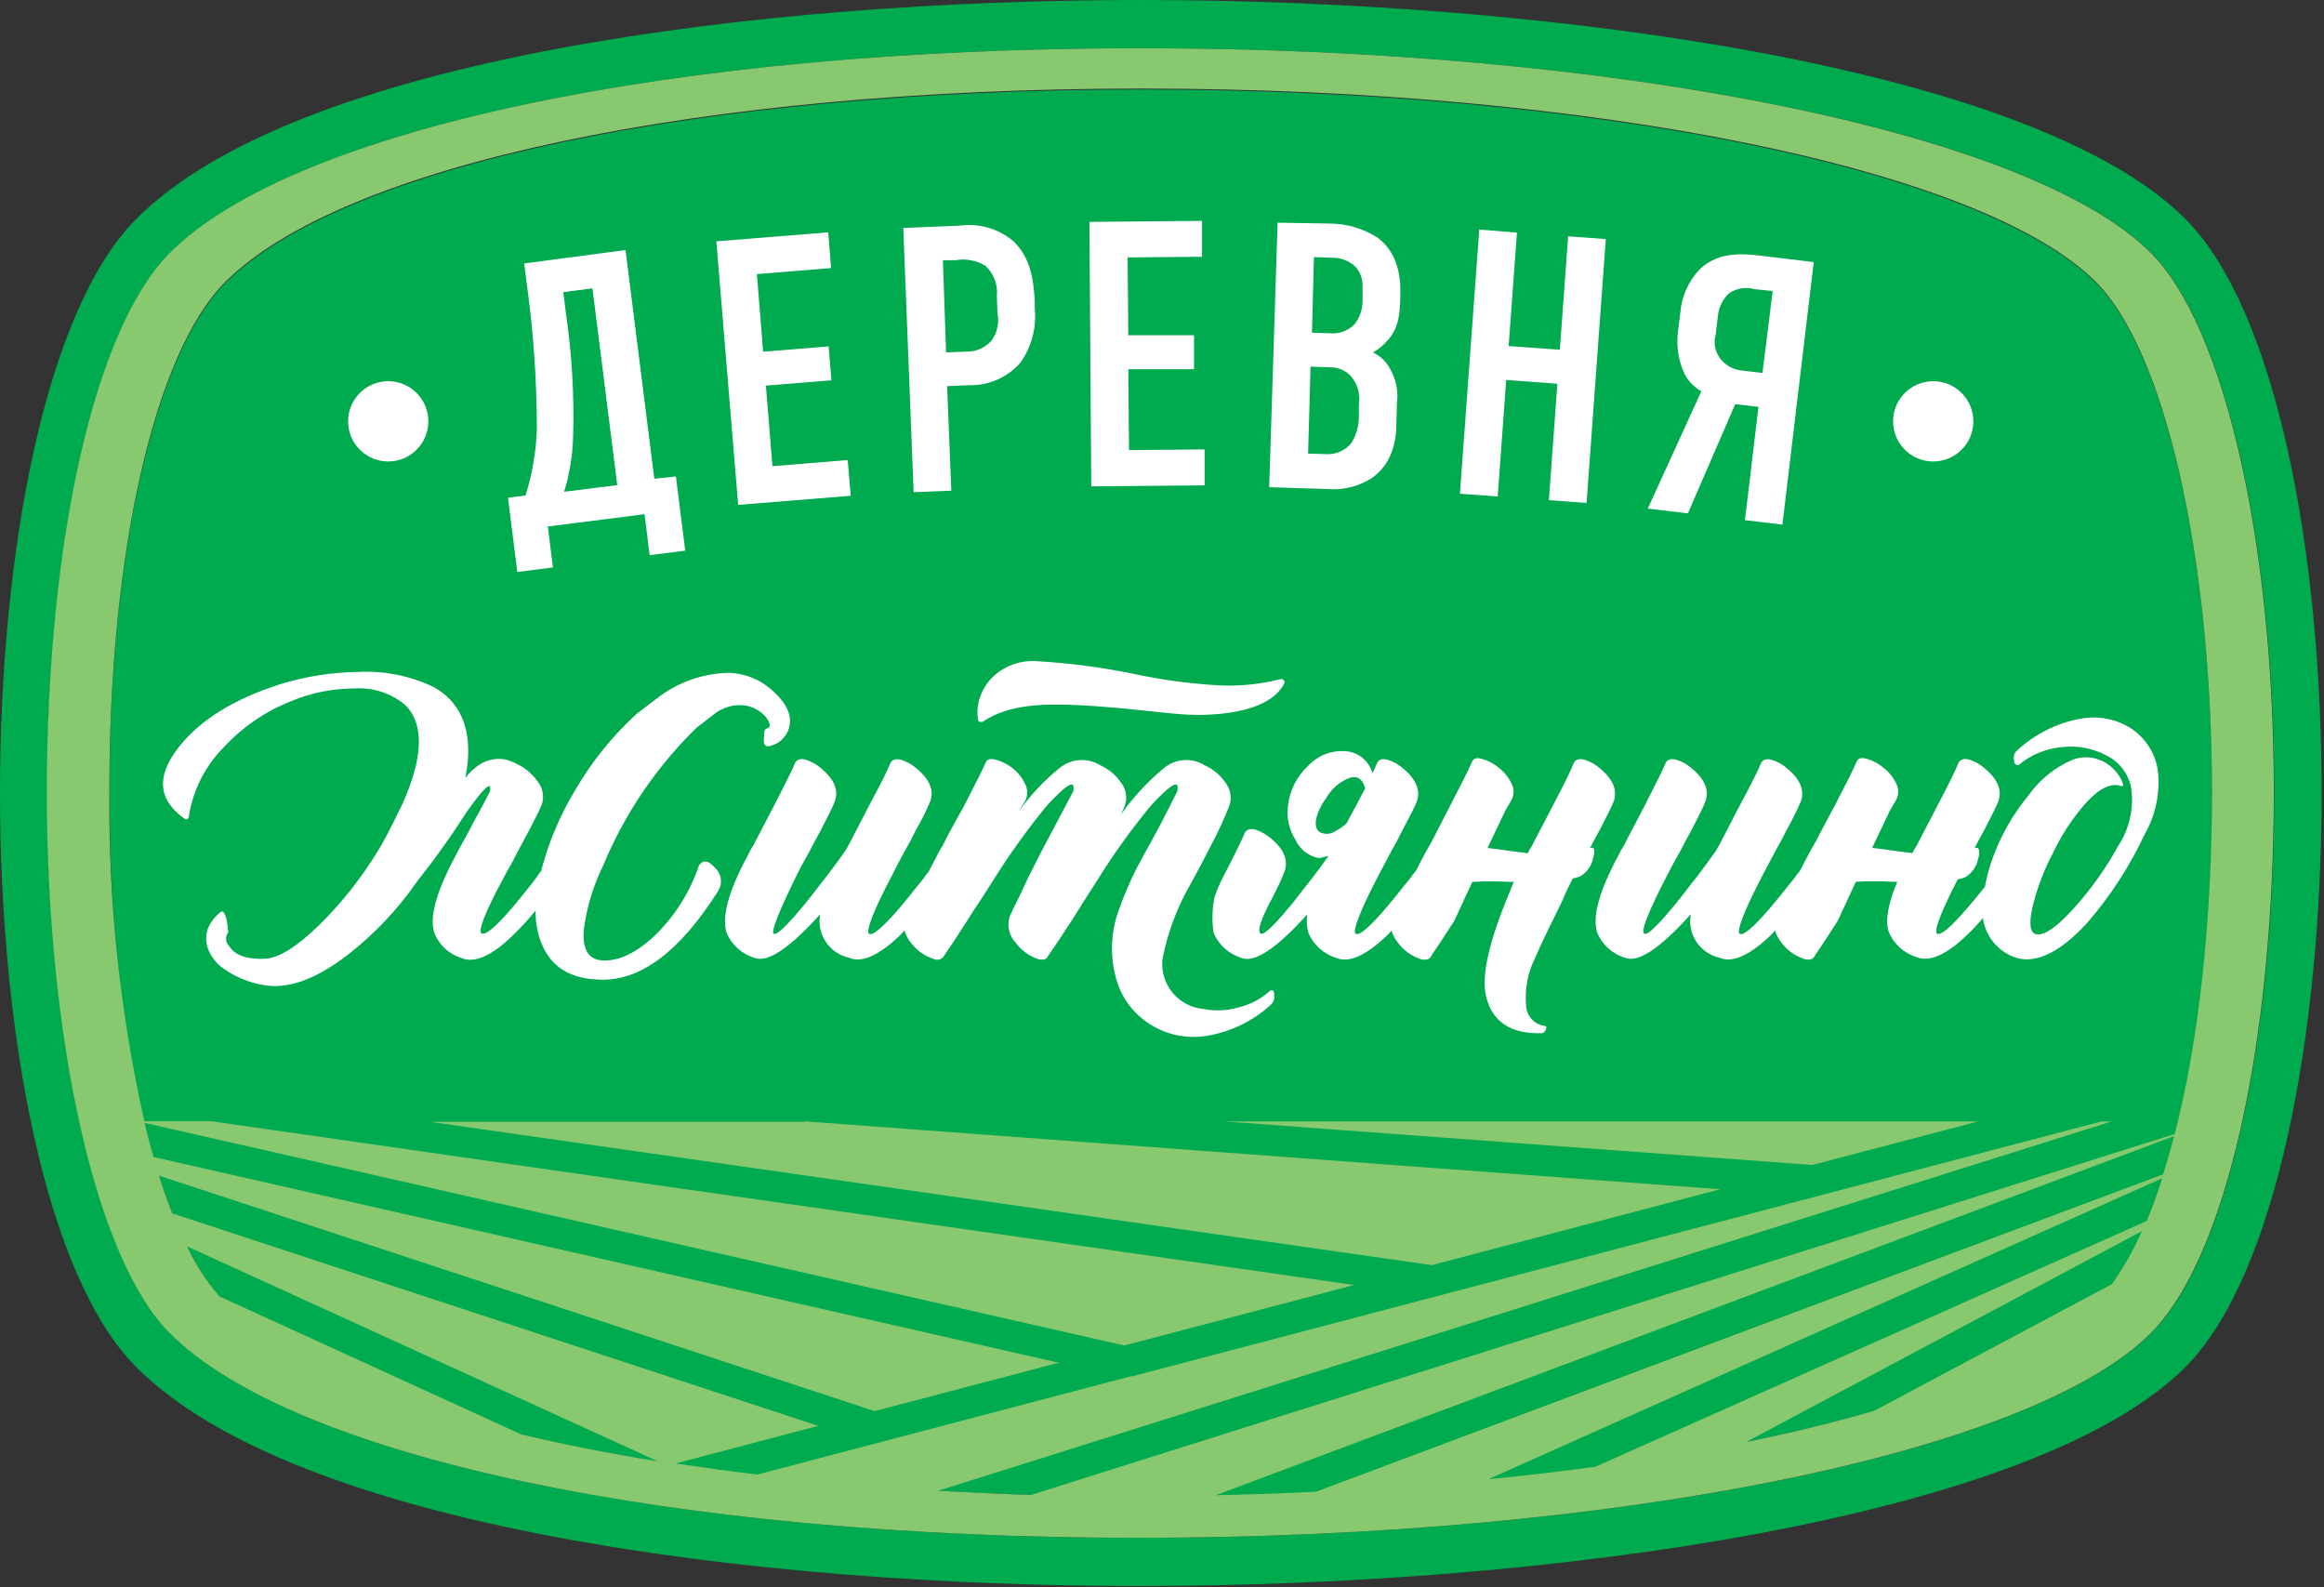
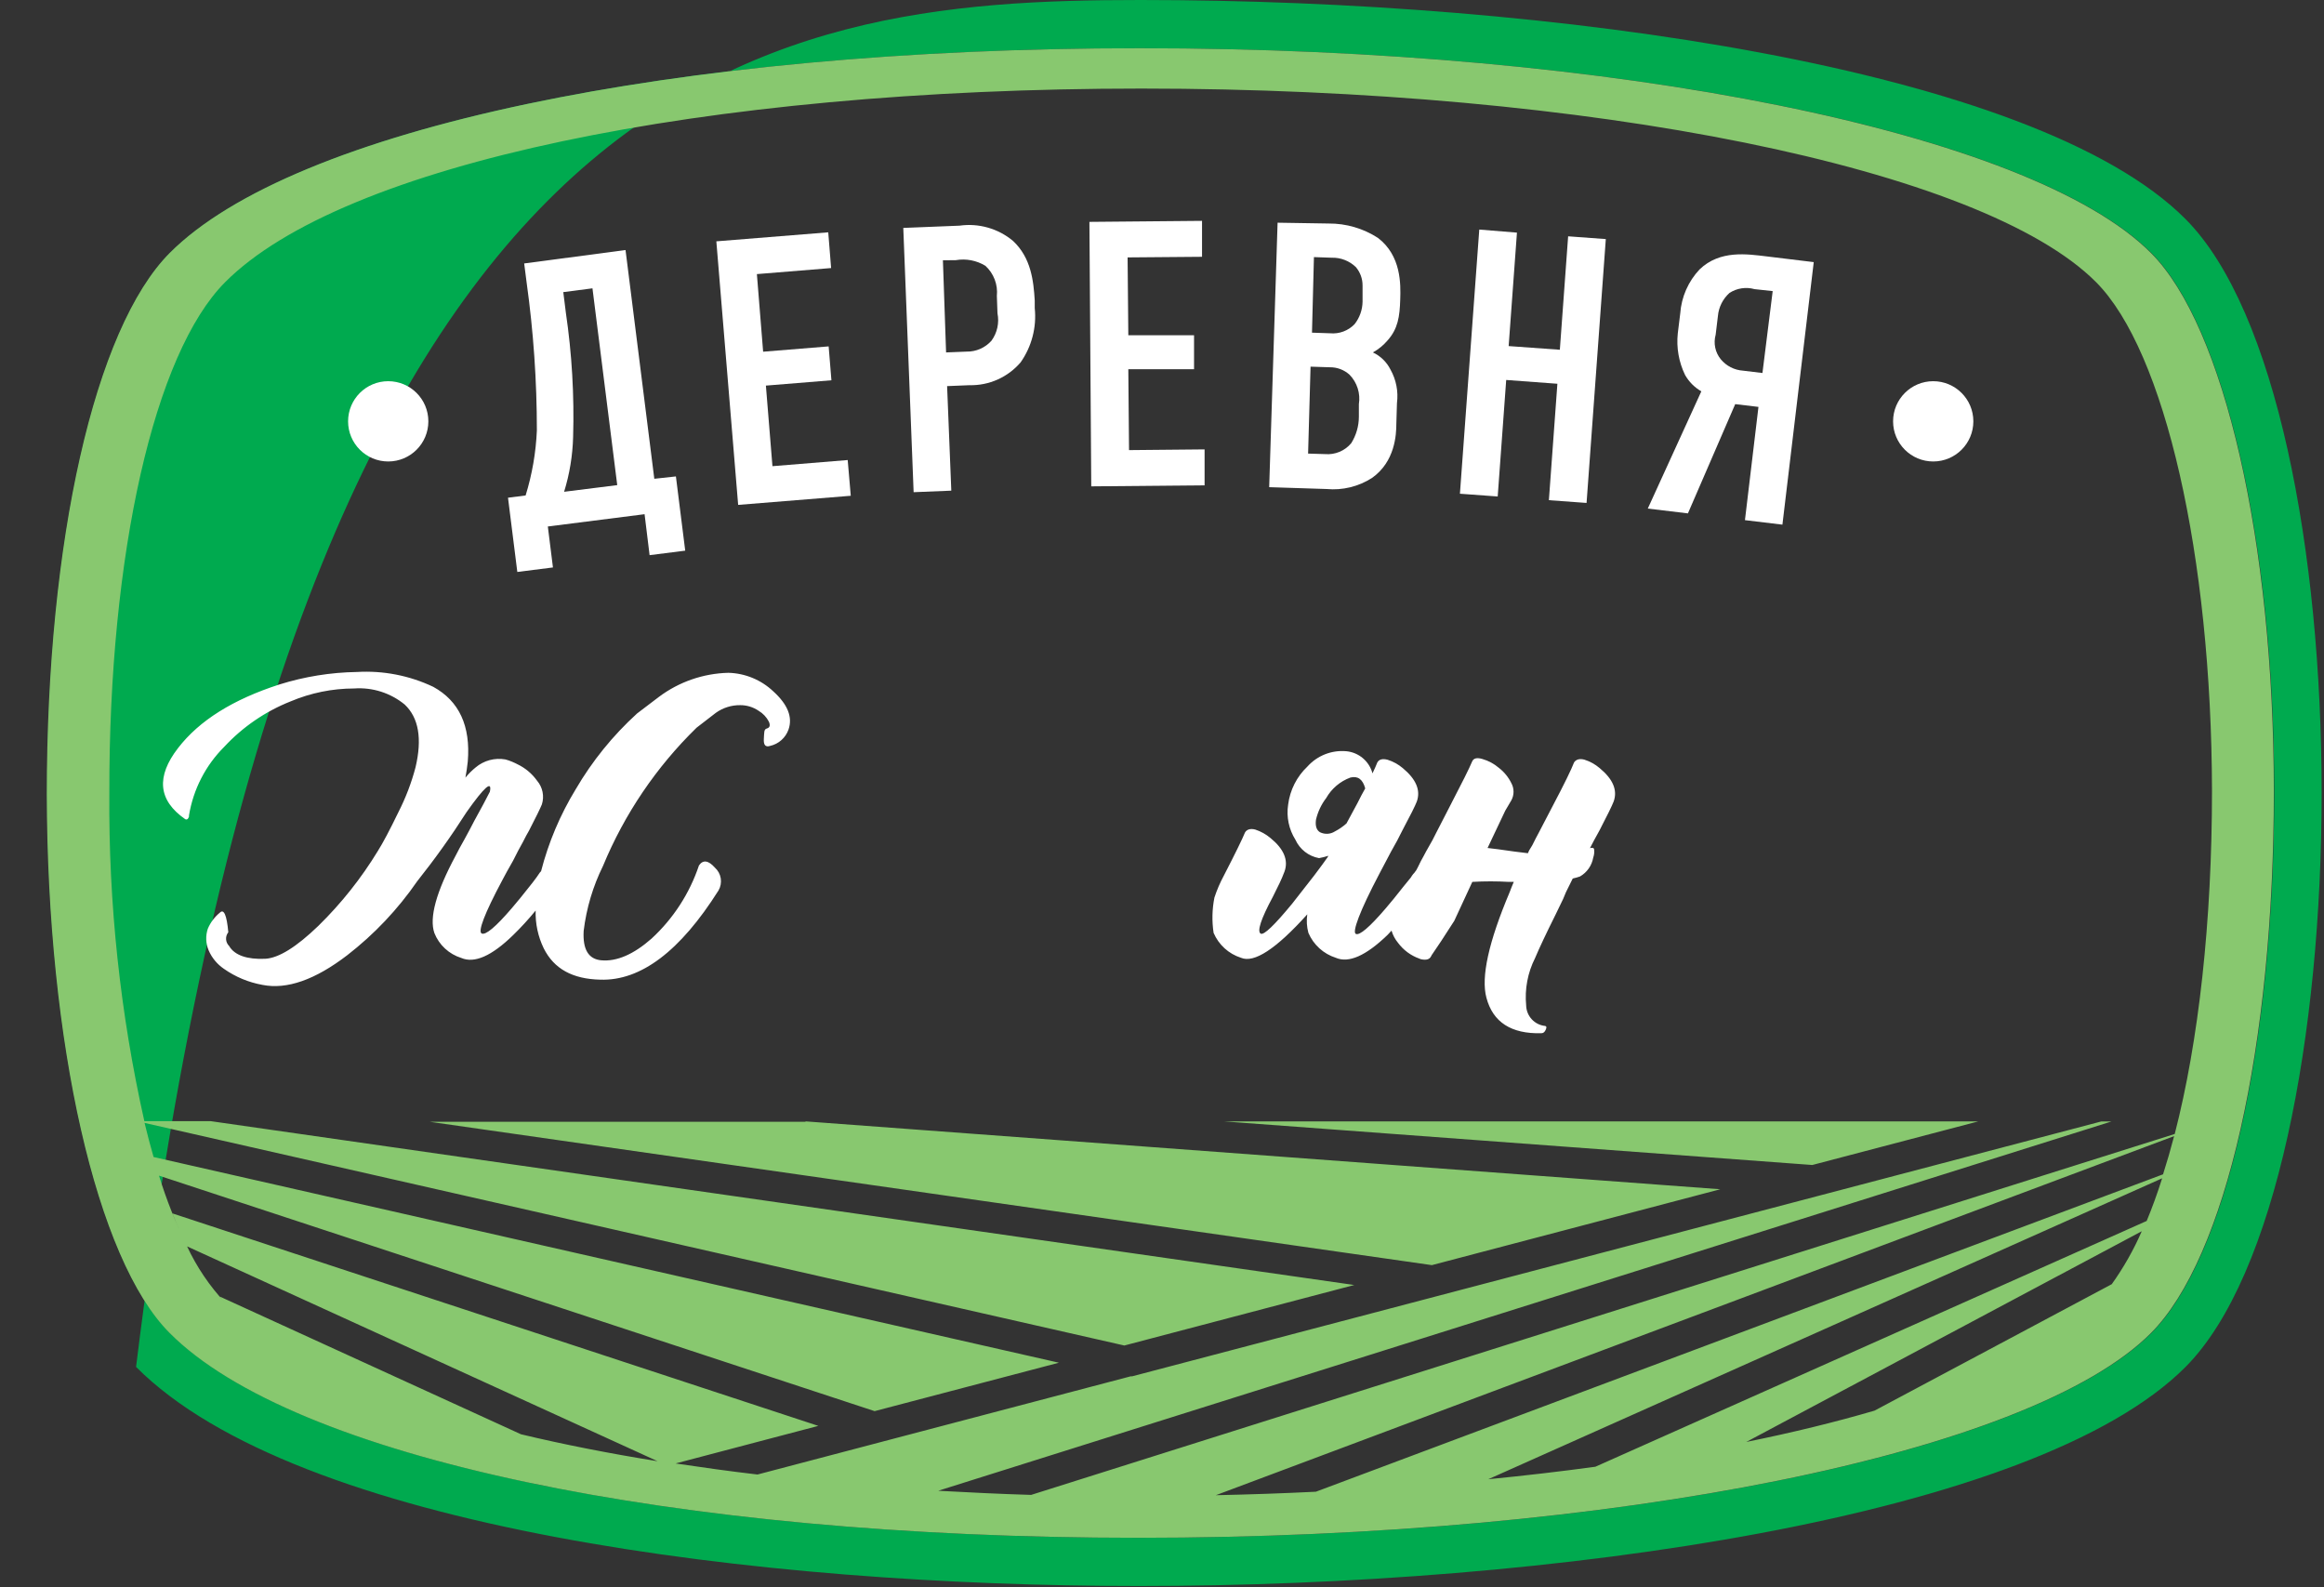
<svg xmlns="http://www.w3.org/2000/svg" width="227" height="155" viewBox="0 0 227 155" fill="none">
  <rect x="0" y="0" width="227" height="155" fill="#333333" stroke="none" />
-   <path d="M111.24 154.9C74.24 154.9 28.99 149.28 13.29 133.5C-4.43 115.69 -4.43 39.21 13.29 21.4C29 5.62 74.29 0 111.4 0C151.61 0 198.76 6.61 213.48 21.4C231.2 39.21 231.2 115.69 213.48 133.5C198.76 148.28 151.52 154.9 111.24 154.9ZM16.61 130.19C28.71 142.35 65.85 150.19 111.23 150.19C157.74 150.19 198.41 141.96 210.14 130.19C217.47 122.83 222.14 102.07 222.14 77.31C222.14 53 217.28 31.86 210.14 24.71C198.41 12.92 157.8 4.71 111.39 4.71C65.92 4.71 28.71 12.58 16.61 24.71C9.28 32.08 4.61 52.83 4.61 77.59C4.66 101.91 9.47 123.05 16.61 130.19V130.19Z" fill="#00AA4F" />
-   <path d="M204.75 27.65C193.67 16.51 155.33 8.74 111.5 8.74C68.56 8.74 33.43 16.16 22 27.65C15.08 34.65 10.64 54.2 10.69 77.59C10.69 100.59 15.28 120.51 22 127.26C33.42 138.74 68.5 146.16 111.35 146.16C155.27 146.16 193.68 138.38 204.75 127.26C211.67 120.26 216.12 100.7 216.07 77.32C216.02 54.36 211.47 34.42 204.75 27.65Z" fill="#00AA4F" />
+   <path d="M111.24 154.9C74.24 154.9 28.99 149.28 13.29 133.5C29 5.62 74.29 0 111.4 0C151.61 0 198.76 6.61 213.48 21.4C231.2 39.21 231.2 115.69 213.48 133.5C198.76 148.28 151.52 154.9 111.24 154.9ZM16.61 130.19C28.71 142.35 65.85 150.19 111.23 150.19C157.74 150.19 198.41 141.96 210.14 130.19C217.47 122.83 222.14 102.07 222.14 77.31C222.14 53 217.28 31.86 210.14 24.71C198.41 12.92 157.8 4.71 111.39 4.71C65.92 4.71 28.71 12.58 16.61 24.71C9.28 32.08 4.61 52.83 4.61 77.59C4.66 101.91 9.47 123.05 16.61 130.19V130.19Z" fill="#00AA4F" />
  <path d="M68.27 84.53C67.354 87.262 65.761 89.719 63.64 91.67C61.89 93.21 60.25 93.92 58.74 93.79C57.48 93.68 56.91 92.73 57.01 90.92C57.276 88.712 57.916 86.564 58.9 84.57C60.999 79.496 64.108 74.903 68.04 71.07L69.92 69.62C70.616 69.121 71.454 68.858 72.31 68.87C72.948 68.868 73.573 69.06 74.1 69.42C74.526 69.672 74.873 70.04 75.1 70.48C75.26 70.85 75.19 71.07 74.9 71.15C74.61 71.23 74.65 71.53 74.61 72.15C74.57 72.77 74.77 72.99 75.22 72.85C75.631 72.757 76.011 72.562 76.326 72.282C76.641 72.002 76.88 71.647 77.02 71.25C77.44 70.043 76.943 68.8 75.53 67.52C74.34 66.395 72.777 65.751 71.14 65.71C68.686 65.771 66.312 66.596 64.35 68.07L62.23 69.68C59.865 71.831 57.842 74.329 56.23 77.09C54.714 79.575 53.575 82.271 52.85 85.09C52.776 85.157 52.712 85.234 52.66 85.32C52.587 85.441 52.507 85.558 52.42 85.67C52.19 85.99 51.95 86.29 51.72 86.58C51.09 87.39 50.51 88.09 49.99 88.7C48.42 90.53 47.44 91.35 47.05 91.17C46.66 90.99 47.32 89.23 49.05 85.99C49.31 85.49 49.66 84.85 50.11 84.07L50.62 83.07L51.09 82.21C51.3 81.79 51.49 81.43 51.68 81.11C52.36 79.8 52.77 78.95 52.93 78.56C53.054 78.167 53.076 77.748 52.994 77.344C52.912 76.94 52.728 76.563 52.46 76.25C51.967 75.559 51.306 75.005 50.54 74.64L50.3 74.52L50.03 74.4C49.813 74.306 49.589 74.229 49.36 74.17C48.849 74.08 48.325 74.103 47.823 74.238C47.322 74.373 46.857 74.616 46.46 74.95C46.093 75.248 45.758 75.583 45.46 75.95C45.56 75.4 45.64 74.88 45.69 74.38C45.98 70.9 44.85 68.47 42.32 67.08C39.995 65.976 37.429 65.477 34.86 65.63C32.291 65.67 29.741 66.081 27.29 66.85C22.757 68.31 19.46 70.377 17.4 73.05C15.227 75.85 15.45 78.163 18.07 79.99C18.094 80.01 18.121 80.024 18.151 80.031C18.181 80.038 18.212 80.038 18.242 80.031C18.272 80.025 18.3 80.011 18.324 79.992C18.348 79.972 18.367 79.948 18.38 79.92L18.46 79.76V79.64C18.876 77.096 20.083 74.748 21.91 72.93C23.714 70.99 25.927 69.476 28.39 68.5C30.352 67.671 32.46 67.243 34.59 67.24C36.377 67.112 38.145 67.674 39.53 68.81C40.89 70.09 41.25 72.13 40.59 74.93C40.192 76.445 39.632 77.914 38.92 79.31C38.07 81.07 37.41 82.31 36.92 83.09C35.293 85.766 33.338 88.229 31.1 90.42C28.953 92.493 27.223 93.567 25.91 93.64C24.14 93.72 22.91 93.3 22.38 92.39C22.203 92.216 22.096 91.983 22.082 91.735C22.067 91.488 22.145 91.243 22.3 91.05C22.15 89.38 21.87 88.74 21.48 89.13C20.966 89.551 20.561 90.089 20.3 90.7C20.067 91.393 20.096 92.147 20.38 92.82C20.696 93.549 21.213 94.173 21.87 94.62C22.997 95.412 24.284 95.948 25.64 96.19C28.02 96.663 30.78 95.697 33.92 93.29C36.554 91.249 38.858 88.814 40.75 86.07C42.473 83.905 44.082 81.652 45.57 79.32C47.33 76.83 48.08 76.18 47.85 77.32C47.51 78 47 78.95 46.32 80.18L45.85 81.08L45.38 81.95C45.01 82.6 44.72 83.14 44.51 83.56C42.6 87.11 41.91 89.64 42.43 91.13C42.659 91.706 43.014 92.223 43.469 92.643C43.925 93.064 44.468 93.377 45.06 93.56C46.34 94.113 48.027 93.37 50.12 91.33C50.898 90.572 51.633 89.771 52.32 88.93C52.282 90.206 52.553 91.472 53.11 92.62C54.11 94.62 55.92 95.62 58.64 95.68C62.587 95.807 66.433 92.903 70.18 86.97C70.388 86.612 70.466 86.194 70.4 85.786C70.335 85.377 70.129 85.004 69.82 84.73C69.19 84.02 68.66 83.95 68.27 84.53Z" fill="white" />
-   <path d="M124.1 96.73C123.224 97.534 122.157 98.102 121 98.38C119.877 98.715 118.689 98.77 117.54 98.54C116.959 98.487 116.395 98.32 115.879 98.049C115.364 97.777 114.907 97.406 114.535 96.957C114.163 96.508 113.884 95.99 113.713 95.433C113.542 94.876 113.483 94.29 113.54 93.71C114.031 91.143 114.947 88.676 116.25 86.41L117.25 84.57L118.25 82.64C118.943 81.344 119.561 80.008 120.1 78.64C120.222 78.246 120.242 77.827 120.158 77.423C120.074 77.019 119.889 76.643 119.62 76.33C119.13 75.646 118.467 75.105 117.7 74.76C117.341 74.528 116.94 74.368 116.52 74.29C116.009 74.19 115.482 74.208 114.979 74.344C114.477 74.479 114.012 74.727 113.62 75.07C112.048 76.391 110.65 77.907 109.46 79.58C109.624 79.277 109.768 78.963 109.89 78.64C110.014 78.247 110.036 77.828 109.954 77.424C109.872 77.02 109.688 76.644 109.42 76.33C108.93 75.646 108.267 75.105 107.5 74.76C107.14 74.529 106.74 74.37 106.32 74.29C105.809 74.19 105.282 74.208 104.779 74.344C104.277 74.479 103.812 74.727 103.42 75.07C101.944 76.277 100.635 77.676 99.53 79.23L99.65 79L99.81 78.76L100.12 78.25C100.263 77.991 100.337 77.701 100.337 77.405C100.337 77.109 100.263 76.819 100.12 76.56C99.847 75.959 99.432 75.434 98.91 75.03C98.435 74.65 97.887 74.371 97.3 74.21C96.77 74.05 96.44 74.13 96.3 74.44C96.007 75.107 95.287 76.547 94.14 78.76C93.72 79.49 93.24 80.37 92.69 81.39L92.06 82.61L91.75 83.12L91.51 83.59L90.96 84.65L90.71 85.13C90.654 85.216 90.587 85.293 90.51 85.36L90.39 85.52L90.28 85.71C90.01 86.03 89.78 86.32 89.57 86.58C88.92 87.42 88.33 88.13 87.81 88.74C86.23 90.57 85.27 91.39 84.9 91.21C84.53 91.03 85.25 89.04 87.22 85.32C87.5 84.75 87.88 84.03 88.35 83.16L88.94 82.1L89.45 81.1C89.972 80.187 90.443 79.246 90.86 78.28C91.26 77.18 90.8 76.1 89.49 75.02C89.054 74.648 88.547 74.369 88 74.2C87.5 74.07 87.18 74.2 87 74.47C86.74 75.13 86.08 76.47 85 78.47L83.7 80.98L83.39 81.56L83.12 82.11C82.88 82.56 82.69 82.9 82.56 83.11C81.96 83.95 81.38 84.75 80.8 85.51C79.99 86.51 79.27 87.51 78.64 88.26C76.913 90.367 75.893 91.347 75.58 91.2C75.267 91.053 76.04 89.09 77.9 85.31C78.18 84.74 78.58 84.02 79.07 83.15L79.62 82.09C79.83 81.7 80.01 81.38 80.17 81.09C80.93 79.63 81.39 78.69 81.54 78.27C81.94 77.17 81.48 76.09 80.17 75.01C79.734 74.638 79.227 74.359 78.68 74.19C78.18 74.06 77.86 74.19 77.68 74.46C77.42 75.14 76.68 76.56 75.6 78.7C75.21 79.46 74.75 80.34 74.23 81.33C74.04 81.67 73.83 82.07 73.6 82.55L73.28 83.06L73.05 83.53C71.17 87.01 70.47 89.53 70.97 91.1C71.211 91.675 71.575 92.191 72.036 92.61C72.497 93.03 73.045 93.344 73.64 93.53C74.92 94.083 77.077 92.67 80.11 89.29C79.937 90.22 80.13 91.182 80.651 91.972C81.171 92.763 81.977 93.321 82.9 93.53C84.153 94.083 85.84 93.34 87.96 91.3L88.35 90.88C88.475 91.319 88.69 91.728 88.98 92.08C89.505 92.787 90.229 93.32 91.06 93.61L91.29 93.69C91.454 93.747 91.633 93.748 91.798 93.692C91.963 93.636 92.105 93.526 92.2 93.38L92.27 93.26C92.77 92.55 93.5 91.44 94.47 89.92L95.1 88.92L95.77 87.92L97.1 85.84C98.66 83.353 100.377 80.969 102.24 78.7C104.24 76.53 105.07 76.06 104.83 77.29L101.53 83.53C100.8 84.94 100.2 86.17 99.73 87.21C99.05 88.58 98.67 89.37 98.59 89.61C98.472 90.041 98.468 90.495 98.579 90.928C98.689 91.361 98.91 91.758 99.22 92.08C99.725 92.772 100.42 93.303 101.22 93.61L101.46 93.69C101.95 93.77 102.25 93.69 102.36 93.38L102.44 93.26C102.96 92.53 103.71 91.41 104.67 89.92L105.3 88.92L105.93 87.92L107.26 85.84C108.813 83.349 110.53 80.964 112.4 78.7C114.4 76.527 115.263 76.057 114.99 77.29C113.837 79.623 112.74 81.703 111.7 83.53L111.38 84.15L111.03 84.78C110.352 86.128 109.761 87.517 109.26 88.94C108.486 91.084 108.405 93.418 109.03 95.61C109.534 97.43 110.696 98.998 112.29 100.01C113.916 101.056 115.868 101.472 117.78 101.18C120.155 100.81 122.368 99.745 124.14 98.12C124.269 98.004 124.365 97.856 124.419 97.691C124.474 97.526 124.484 97.35 124.45 97.18C124.49 96.81 124.33 96.65 124.1 96.73Z" fill="white" />
  <path d="M155.3 82.84L155.69 82.09C155.9 81.7 156.09 81.38 156.24 81.09C157 79.63 157.46 78.69 157.62 78.27C158.01 77.17 157.55 76.09 156.24 75.01C155.804 74.638 155.297 74.359 154.75 74.19C154.26 74.06 153.93 74.19 153.75 74.46C153.49 75.14 152.8 76.56 151.67 78.7C151.28 79.46 150.82 80.34 150.3 81.33C150.11 81.67 149.91 82.07 149.67 82.55L149.36 83.06L149.24 83.33L147.94 83.17L146.3 82.94L145.3 82.82L147.03 79.17L147.62 78.17C147.763 77.911 147.837 77.62 147.837 77.325C147.837 77.029 147.763 76.739 147.62 76.48C147.333 75.896 146.916 75.386 146.4 74.99C145.934 74.592 145.389 74.299 144.8 74.13C144.27 73.97 143.93 74.05 143.8 74.36C143.52 75.026 142.803 76.466 141.65 78.68L140.24 81.42L139.92 82.05L139.61 82.6C139.37 83.01 139.19 83.35 139.06 83.6L138.78 84.11L138.51 84.66C138.44 84.78 138.39 84.88 138.33 85L138.23 85.13C138.178 85.216 138.114 85.293 138.04 85.36L137.92 85.52L137.8 85.71L137.09 86.58C136.44 87.42 135.85 88.13 135.33 88.74C133.76 90.57 132.79 91.39 132.43 91.21C132.07 91.03 132.78 89.04 134.74 85.32C135.033 84.753 135.413 84.033 135.88 83.16L136.47 82.1L136.98 81.1C137.76 79.64 138.23 78.7 138.39 78.28C138.78 77.18 138.32 76.1 137.02 75.02C136.583 74.65 136.076 74.371 135.53 74.2C135.03 74.073 134.697 74.163 134.53 74.47C134.43 74.73 134.27 75.09 134.06 75.53C133.906 74.953 133.579 74.437 133.123 74.051C132.667 73.665 132.104 73.427 131.51 73.37C130.804 73.305 130.093 73.406 129.433 73.665C128.774 73.924 128.183 74.333 127.71 74.86C126.666 75.846 125.998 77.165 125.82 78.59C125.638 79.778 125.89 80.992 126.53 82.01C126.74 82.475 127.061 82.881 127.463 83.195C127.865 83.508 128.338 83.719 128.84 83.81C129.148 83.753 129.452 83.676 129.75 83.58C129.719 83.628 129.693 83.678 129.67 83.73C129.38 84.15 128.95 84.73 128.37 85.5L126.22 88.25C124.487 90.356 123.463 91.337 123.15 91.19C122.76 90.98 123.15 89.78 124.33 87.58L125 86.22C125.16 85.9 125.31 85.52 125.47 85.11C125.86 84.01 125.41 82.92 124.1 81.85C123.661 81.481 123.155 81.199 122.61 81.02C122.11 80.89 121.78 81.02 121.61 81.3C121.337 81.966 120.643 83.38 119.53 85.54C119.165 86.218 118.86 86.928 118.62 87.66C118.393 88.796 118.366 89.964 118.54 91.11C118.784 91.683 119.15 92.196 119.61 92.616C120.071 93.035 120.616 93.35 121.21 93.54C122.49 94.093 124.65 92.68 127.69 89.3C127.602 89.904 127.639 90.52 127.8 91.11C128.044 91.683 128.409 92.196 128.87 92.616C129.331 93.035 129.877 93.35 130.47 93.54C131.73 94.093 133.417 93.35 135.53 91.31C135.66 91.18 135.8 91.03 135.92 90.89C136.049 91.329 136.267 91.738 136.56 92.09C137.083 92.793 137.804 93.326 138.63 93.62C138.705 93.66 138.786 93.688 138.87 93.7C139.32 93.78 139.62 93.7 139.77 93.42L139.85 93.27C140.35 92.56 141.08 91.45 142.05 89.93L143.81 86.13C144.999 86.061 146.191 86.061 147.38 86.13H147.86C147.7 86.5 147.57 86.84 147.46 87.13C145.4 92.003 144.643 95.443 145.19 97.45C145.82 99.83 147.61 100.99 150.56 100.91C150.75 100.91 150.89 100.79 150.99 100.55C151.09 100.31 151.05 100.23 150.92 100.2C150.421 100.149 149.958 99.918 149.617 99.549C149.276 99.181 149.082 98.701 149.07 98.2C148.917 96.605 149.218 95 149.94 93.57C150.347 92.603 151.013 91.19 151.94 89.33C152.17 88.86 152.42 88.33 152.68 87.8L152.96 87.13C153.17 86.72 153.39 86.27 153.62 85.8C153.861 85.748 154.098 85.682 154.33 85.6C154.667 85.406 154.957 85.141 155.18 84.823C155.402 84.505 155.553 84.142 155.62 83.76C155.718 83.484 155.746 83.189 155.7 82.9C155.65 82.81 155.51 82.76 155.3 82.84ZM131.52 80.42C131.177 80.726 130.798 80.988 130.39 81.2C130.174 81.338 129.926 81.419 129.67 81.433C129.415 81.447 129.159 81.394 128.93 81.28C128.59 81.07 128.46 80.67 128.54 80.06C128.718 79.29 129.059 78.567 129.54 77.94C130.067 77.016 130.902 76.308 131.9 75.94C132.63 75.76 133.11 76.11 133.35 77C133.11 77.42 132.86 77.89 132.6 78.42L131.52 80.42Z" fill="white" />
-   <path d="M210.78 75.31C210.665 74.484 210.379 73.69 209.94 72.981C209.5 72.272 208.918 71.662 208.23 71.19C206.754 70.225 204.963 69.867 203.23 70.19C200.91 70.61 198.758 71.685 197.03 73.29C196.896 73.402 196.796 73.55 196.741 73.716C196.687 73.882 196.679 74.06 196.72 74.23C196.72 74.62 196.93 74.78 197.19 74.7C198.382 73.711 199.847 73.107 201.39 72.97C202.874 72.788 204.378 73.063 205.7 73.76C206.336 74.061 206.892 74.51 207.322 75.067C207.751 75.626 208.042 76.278 208.17 76.97C208.447 78.93 208.003 80.923 206.92 82.58C205.74 84.735 204.318 86.748 202.68 88.58C200.98 90.487 199.723 91.376 198.91 91.25C198.29 91.14 198.16 90.25 198.52 88.62C198.963 86.777 199.635 84.996 200.52 83.32C201.367 81.527 202.465 79.864 203.78 78.38C205.09 76.96 206.23 76.43 207.19 76.77C207.4 76.85 207.43 76.69 207.27 76.3C207.08 75.855 206.801 75.453 206.45 75.12C205.996 74.649 205.428 74.304 204.8 74.12C204.03 73.883 203.202 73.911 202.45 74.2C200.713 74.938 199.217 76.147 198.13 77.69C196.651 79.481 195.484 81.51 194.68 83.69C194.33 84.617 194.066 85.575 193.89 86.55V86.6C193.26 87.38 192.68 88.09 192.13 88.72C190.56 90.55 189.59 91.37 189.22 91.19C188.85 91.01 189.52 89.19 191.22 85.89C191.461 85.838 191.698 85.772 191.93 85.69C192.267 85.496 192.557 85.231 192.78 84.913C193.003 84.595 193.153 84.232 193.22 83.85C193.324 83.576 193.351 83.278 193.3 82.99C193.22 82.8 193.08 82.75 192.87 82.83L193.26 82.08C193.47 81.69 193.66 81.37 193.81 81.08C194.57 79.62 195.03 78.68 195.19 78.26C195.58 77.16 195.12 76.08 193.81 75C193.374 74.628 192.867 74.349 192.32 74.18C191.83 74.05 191.5 74.18 191.32 74.45C191.06 75.13 190.37 76.55 189.24 78.69C188.85 79.45 188.39 80.33 187.87 81.32C187.69 81.66 187.48 82.06 187.24 82.54L186.93 83.05L186.81 83.32L185.52 83.16L183.87 82.93L182.87 82.81L184.6 79.16L185.19 78.16C185.333 77.901 185.408 77.61 185.408 77.315C185.408 77.019 185.333 76.729 185.19 76.47C184.903 75.886 184.486 75.376 183.97 74.98C183.504 74.582 182.959 74.289 182.37 74.12C181.84 73.96 181.5 74.04 181.37 74.35C181.09 75.016 180.373 76.457 179.22 78.67L177.75 81.42L177.43 82.05L177.12 82.6C176.88 83.01 176.7 83.35 176.57 83.6L176.29 84.11L176.02 84.66L175.83 85.01L175.75 85.13C175.692 85.213 175.625 85.29 175.55 85.36L175.43 85.52L175.31 85.71L174.61 86.58C173.95 87.42 173.36 88.13 172.84 88.74C171.27 90.57 170.3 91.39 169.94 91.21C169.58 91.03 170.29 89.04 172.25 85.32C172.543 84.753 172.923 84.033 173.39 83.16L173.98 82.1L174.49 81.1C175.008 80.184 175.478 79.243 175.9 78.28C176.29 77.18 175.84 76.1 174.53 75.02C174.094 74.648 173.587 74.369 173.04 74.2C172.54 74.07 172.21 74.2 172.04 74.47C171.77 75.13 171.12 76.47 170.04 78.47C169.69 79.12 169.26 79.96 168.74 80.98L168.43 81.56L168.15 82.11C167.92 82.56 167.73 82.9 167.6 83.11C167 83.95 166.41 84.75 165.84 85.51C165.02 86.51 164.31 87.51 163.68 88.26C161.953 90.367 160.933 91.347 160.62 91.2C160.22 90.99 161 89.03 162.93 85.31C163.22 84.74 163.61 84.02 164.11 83.15L164.66 82.09C164.87 81.7 165.05 81.38 165.21 81.09C165.97 79.63 166.43 78.69 166.58 78.27C166.97 77.17 166.52 76.09 165.21 75.01C164.774 74.638 164.267 74.359 163.72 74.19C163.22 74.06 162.89 74.19 162.72 74.46C162.45 75.14 161.72 76.56 160.64 78.7C160.24 79.46 159.79 80.34 159.26 81.33C159.08 81.67 158.87 82.07 158.64 82.55L158.32 83.06L158.09 83.53C156.203 87.01 155.51 89.533 156.01 91.1C156.251 91.675 156.615 92.19 157.076 92.61C157.538 93.03 158.085 93.344 158.68 93.53C159.96 94.083 162.117 92.67 165.15 89.29C164.977 90.22 165.171 91.181 165.691 91.972C166.211 92.763 167.017 93.321 167.94 93.53C169.193 94.083 170.88 93.34 173 91.3L173.38 90.88C173.509 91.319 173.727 91.728 174.02 92.08C174.545 92.786 175.269 93.319 176.1 93.61C176.171 93.651 176.249 93.679 176.33 93.69C176.78 93.77 177.08 93.69 177.23 93.41L177.31 93.26C177.81 92.55 178.54 91.44 179.51 89.92L181.27 86.12C182.459 86.051 183.651 86.051 184.84 86.12H185.32C184.4 88.3 184.13 89.93 184.49 91.03C184.733 91.604 185.098 92.118 185.558 92.538C186.019 92.957 186.566 93.272 187.16 93.46C188.44 94.013 190.127 93.27 192.22 91.23C192.69 90.78 193.22 90.23 193.7 89.64C193.705 89.683 193.705 89.727 193.7 89.77C193.847 90.682 194.256 91.532 194.878 92.215C195.499 92.899 196.306 93.387 197.2 93.62C199.16 94.013 201.383 92.85 203.87 90.13C206.131 87.523 208.019 84.615 209.48 81.49C210.554 79.618 211.009 77.455 210.78 75.31V75.31Z" fill="white" />
-   <path d="M125.37 66.42C125.335 66.376 125.288 66.343 125.234 66.327C125.18 66.311 125.123 66.312 125.07 66.33C122.936 66.876 120.726 67.069 118.53 66.9C115.951 66.733 113.387 66.379 110.86 65.84C107.725 65.187 104.546 64.766 101.35 64.58C100.578 64.514 99.801 64.608 99.067 64.854C98.333 65.1 97.656 65.493 97.08 66.01C96.123 66.888 95.546 68.104 95.47 69.4C95.462 69.698 95.482 69.996 95.53 70.29C95.538 70.336 95.558 70.38 95.588 70.417C95.618 70.453 95.656 70.482 95.7 70.5C95.736 70.51 95.774 70.51 95.81 70.5C95.862 70.514 95.918 70.514 95.97 70.5C98.54 68.76 101.92 68.74 104.9 68.85C107.65 68.96 110.31 69.25 112.44 69.47C113.93 69.63 115.22 69.77 116.14 69.8C117.92 69.88 123.81 69.86 125.41 66.8C125.434 66.773 125.451 66.741 125.462 66.707C125.473 66.673 125.477 66.637 125.473 66.601C125.469 66.565 125.458 66.531 125.44 66.5C125.423 66.468 125.399 66.441 125.37 66.42V66.42Z" fill="white" />
  <path d="M210.1 24.71C198.37 12.92 157.76 4.71 111.35 4.71C65.88 4.71 28.67 12.58 16.57 24.71C9.24 32.08 4.57 52.83 4.57 77.59C4.62 101.91 9.43 123.05 16.57 130.19C28.67 142.35 65.81 150.19 111.19 150.19C157.7 150.19 198.37 141.96 210.1 130.19C217.43 122.83 222.1 102.07 222.1 77.31C222.1 53 217.26 31.86 210.1 24.71ZM18.23 121.71L64.23 142.71C59.49 141.95 55.043 141.073 50.89 140.08L21.47 126.63C21.65 126.83 21.82 127.06 22 127.24C20.473 125.608 19.214 123.745 18.27 121.72L18.23 121.71ZM91.66 145.59L206.24 109.53H205.24L177.86 116.73L110.58 134.42H110.44L73.99 144.01C71.25 143.69 68.61 143.32 65.99 142.93L79.93 139.26L16.85 118.51C17.29 119.62 17.74 120.66 18.22 121.62C17.15 119.426 16.25 117.152 15.53 114.82L85.43 137.82L103.43 133.09L15 113C14.69 111.93 14.4 110.82 14.12 109.67L109.82 131.41L132.28 125.5L20.59 109.5H14.1C11.744 98.999 10.597 88.262 10.68 77.5C10.63 54.11 15.07 34.5 21.99 27.56C33.42 16.07 68.55 8.65 111.49 8.65C155.32 8.65 193.66 16.42 204.74 27.56C211.46 34.31 216.01 54.27 216.06 77.23C216.06 90.03 214.76 101.68 212.42 110.75L100.72 146C97.66 145.91 94.66 145.76 91.7 145.6L91.66 145.59ZM212.36 110.96C212.02 112.26 211.66 113.5 211.28 114.69L128.53 145.69C125.31 145.85 122.06 145.96 118.76 146.03L212.36 110.96ZM206.27 125.42L183.1 137.77C179.27 138.89 175.1 139.91 170.57 140.83L209.2 120.25C208.407 122.071 207.425 123.804 206.27 125.42V125.42ZM209.67 119.25L155.83 143.25C152.45 143.71 148.963 144.117 145.37 144.47L211.19 115.08C210.71 116.61 210.2 117.99 209.67 119.27V119.25ZM153.47 109.52H193.24L177.02 113.78L119.52 109.52H153.47V109.52ZM78.68 109.52L168.03 116.15L139.86 123.56L41.98 109.56H78.68V109.52Z" fill="#88C86F" />
  <path d="M37.92 45.07C40.085 45.07 41.84 43.315 41.84 41.15C41.84 38.985 40.085 37.23 37.92 37.23C35.755 37.23 34 38.985 34 41.15C34 43.315 35.755 45.07 37.92 45.07Z" fill="white" />
  <path d="M188.83 45.07C190.995 45.07 192.75 43.315 192.75 41.15C192.75 38.985 190.995 37.23 188.83 37.23C186.665 37.23 184.91 38.985 184.91 41.15C184.91 43.315 186.665 45.07 188.83 45.07Z" fill="white" />
  <path d="M66.02 46.53L66.93 53.78L63.45 54.22L62.96 50.22L53.51 51.42L54.01 55.42L50.53 55.86L49.62 48.61L51.34 48.39C51.977 46.329 52.347 44.195 52.44 42.04C52.44 37.209 52.106 32.385 51.44 27.6L51.2 25.73L61.1 24.42L63.91 46.76L66.02 46.53ZM55.02 28.53L55.27 30.53C55.862 34.551 56.1 38.617 55.98 42.68C55.932 44.495 55.636 46.295 55.1 48.03L60.29 47.38L57.87 28.16L55.02 28.53Z" fill="white" />
  <path d="M69.97 23.57L80.9 22.69L81.18 26.18L73.93 26.77L74.54 34.35L80.94 33.83L81.21 37.14L74.81 37.66L75.45 45.53L82.8 44.93L83.1 48.42L72.1 49.31L69.97 23.57Z" fill="white" />
  <path d="M88.23 22.26L93.72 22.04C94.647 21.908 95.592 21.973 96.493 22.23C97.394 22.486 98.231 22.929 98.95 23.53C100.72 25.19 100.95 27.43 101.07 29.35V30.09C101.265 31.965 100.775 33.848 99.69 35.39C99.074 36.109 98.306 36.683 97.441 37.069C96.576 37.454 95.637 37.643 94.69 37.62L92.51 37.71L92.92 47.92L89.24 48.07L88.23 22.26ZM92.41 34.42L94.41 34.34C94.867 34.349 95.321 34.258 95.741 34.075C96.16 33.892 96.535 33.621 96.84 33.28C97.119 32.899 97.316 32.464 97.417 32.002C97.519 31.541 97.523 31.063 97.43 30.6L97.37 28.9C97.426 28.357 97.353 27.808 97.159 27.297C96.965 26.787 96.653 26.329 96.25 25.96C95.382 25.43 94.351 25.235 93.35 25.41L92.1 25.42L92.41 34.42Z" fill="white" />
  <path d="M106.41 21.67L117.41 21.57V25.08L110.14 25.14L110.21 32.74H116.63V36.06H110.21L110.28 43.96L117.66 43.89V47.4L106.59 47.5L106.41 21.67Z" fill="white" />
  <path d="M129.77 21.83C131.483 21.817 133.163 22.307 134.6 23.24C136.87 24.98 136.82 27.75 136.77 29.24C136.72 30.94 136.54 32.11 135.54 33.24C135.135 33.717 134.647 34.117 134.1 34.42C134.846 34.77 135.452 35.362 135.82 36.1C136.377 37.094 136.597 38.241 136.45 39.37L136.39 41.37C136.39 42.44 136.27 45.09 134.01 46.68C132.695 47.524 131.136 47.904 129.58 47.76L123.97 47.58L124.79 21.75L129.77 21.83ZM127.77 44.3L129.43 44.35C129.909 44.391 130.39 44.315 130.834 44.131C131.278 43.946 131.671 43.658 131.98 43.29C132.47 42.511 132.73 41.61 132.73 40.69V39.47C132.813 38.954 132.774 38.425 132.616 37.927C132.458 37.429 132.185 36.974 131.82 36.6C131.293 36.12 130.603 35.859 129.89 35.87L128.01 35.81L127.77 44.3ZM128.15 32.49L129.92 32.55C130.36 32.591 130.803 32.532 131.216 32.378C131.63 32.224 132.004 31.978 132.31 31.66C132.803 31.035 133.077 30.266 133.09 29.47V27.89C133.095 27.232 132.864 26.593 132.44 26.09C132.127 25.786 131.755 25.547 131.348 25.39C130.941 25.231 130.507 25.157 130.07 25.17L128.34 25.11L128.15 32.49Z" fill="white" />
  <path d="M148.17 22.72L147.36 33.8L152.36 34.16L153.17 23.08L156.85 23.35L154.97 49.12L151.29 48.85L152.12 37.48L147.12 37.11L146.29 48.49L142.6 48.22L144.49 22.42L148.17 22.72Z" fill="white" />
  <path d="M174.1 51.24L170.44 50.8L171.76 39.74L169.49 39.47L164.87 50.14L160.95 49.67L166.18 38.22C165.516 37.839 164.967 37.286 164.59 36.62C163.979 35.359 163.733 33.953 163.88 32.56L164.12 30.61C164.236 29.002 164.904 27.483 166.01 26.31C168.01 24.39 170.68 24.82 172.55 25.04L177.16 25.6L174.1 51.24ZM171.38 28.24C170.969 28.124 170.537 28.096 170.115 28.16C169.692 28.224 169.288 28.377 168.93 28.61C168.282 29.19 167.879 29.994 167.8 30.86L167.58 32.69C167.465 33.101 167.45 33.533 167.537 33.951C167.624 34.369 167.81 34.759 168.08 35.09C168.347 35.413 168.677 35.678 169.05 35.869C169.424 36.06 169.832 36.172 170.25 36.2L172.15 36.43L173.15 28.43L171.38 28.24Z" fill="white" />
</svg>